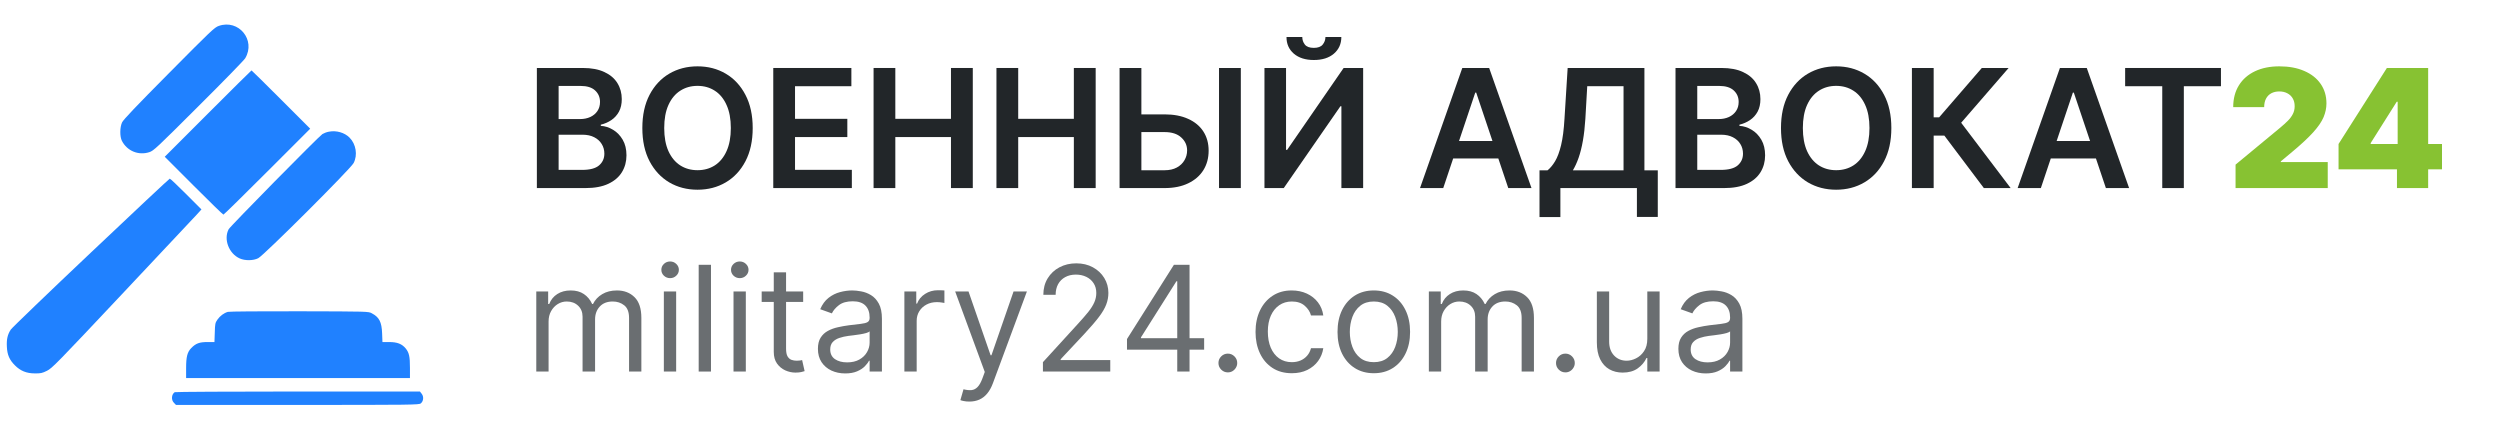
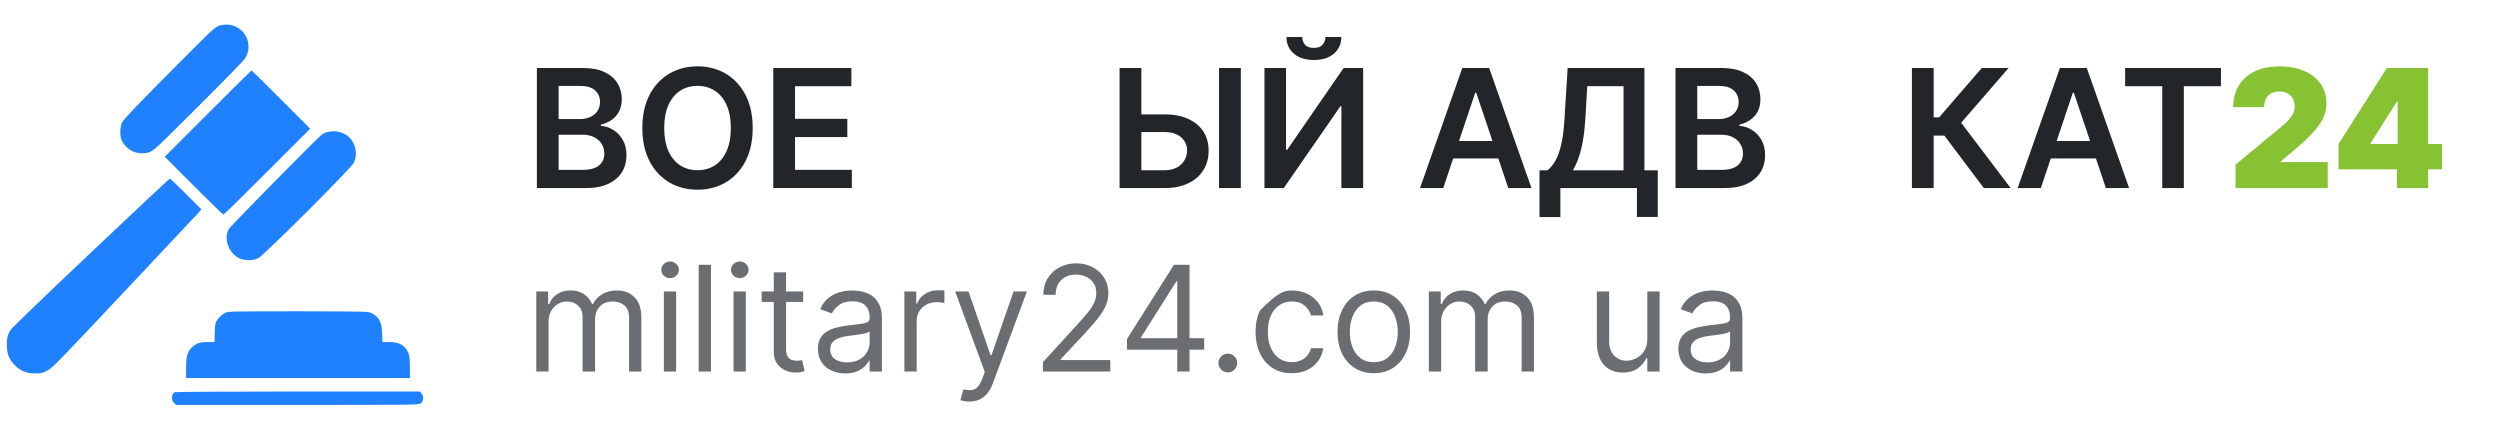
<svg xmlns="http://www.w3.org/2000/svg" width="431" height="74" viewBox="0 0 431 74" fill="none">
  <path d="M294.063 64.379C293.188 64.379 292.395 64.214 291.682 63.885C290.969 63.549 290.403 63.067 289.983 62.438C289.564 61.803 289.354 61.036 289.354 60.138C289.354 59.347 289.51 58.706 289.822 58.215C290.133 57.717 290.549 57.328 291.071 57.047C291.592 56.765 292.167 56.555 292.796 56.417C293.431 56.274 294.069 56.16 294.71 56.076C295.549 55.968 296.229 55.887 296.75 55.833C297.277 55.773 297.66 55.675 297.9 55.537C298.146 55.399 298.268 55.159 298.268 54.818V54.746C298.268 53.859 298.026 53.17 297.541 52.679C297.061 52.188 296.333 51.942 295.357 51.942C294.345 51.942 293.551 52.164 292.976 52.607C292.401 53.051 291.996 53.524 291.763 54.027L289.75 53.308C290.109 52.469 290.588 51.817 291.187 51.349C291.792 50.876 292.451 50.547 293.164 50.361C293.883 50.169 294.59 50.073 295.285 50.073C295.728 50.073 296.238 50.127 296.813 50.235C297.394 50.337 297.954 50.55 298.493 50.873C299.038 51.197 299.491 51.685 299.85 52.338C300.209 52.991 300.389 53.865 300.389 54.962V64.056H298.268V62.187H298.161C298.017 62.486 297.777 62.807 297.442 63.148C297.106 63.489 296.66 63.78 296.103 64.02C295.546 64.259 294.866 64.379 294.063 64.379ZM294.386 62.474C295.225 62.474 295.932 62.309 296.507 61.98C297.088 61.65 297.526 61.225 297.819 60.704C298.119 60.183 298.268 59.635 298.268 59.059V57.118C298.179 57.226 297.981 57.325 297.675 57.415C297.376 57.499 297.028 57.574 296.633 57.64C296.244 57.7 295.863 57.753 295.492 57.801C295.126 57.843 294.83 57.879 294.602 57.909C294.051 57.981 293.536 58.098 293.057 58.26C292.583 58.415 292.2 58.652 291.906 58.969C291.619 59.281 291.475 59.706 291.475 60.245C291.475 60.982 291.748 61.54 292.293 61.917C292.844 62.288 293.542 62.474 294.386 62.474Z" fill="#6A6E71" />
  <path d="M283.996 58.412V50.252H286.117V64.055H283.996V61.719H283.853C283.529 62.42 283.026 63.016 282.343 63.507C281.66 63.992 280.797 64.235 279.755 64.235C278.892 64.235 278.125 64.046 277.454 63.669C276.783 63.285 276.256 62.71 275.873 61.943C275.489 61.171 275.298 60.197 275.298 59.023V50.252H277.418V58.879C277.418 59.886 277.7 60.688 278.263 61.287C278.832 61.886 279.557 62.186 280.438 62.186C280.965 62.186 281.501 62.051 282.046 61.782C282.597 61.512 283.059 61.099 283.43 60.542C283.808 59.984 283.996 59.275 283.996 58.412Z" fill="#6A6E71" />
-   <path d="M269.875 64.199C269.431 64.199 269.051 64.04 268.733 63.723C268.416 63.405 268.257 63.025 268.257 62.581C268.257 62.138 268.416 61.758 268.733 61.44C269.051 61.123 269.431 60.964 269.875 60.964C270.318 60.964 270.698 61.123 271.016 61.44C271.333 61.758 271.492 62.138 271.492 62.581C271.492 62.875 271.417 63.145 271.267 63.39C271.124 63.636 270.929 63.833 270.683 63.983C270.444 64.127 270.174 64.199 269.875 64.199Z" fill="#6A6E71" />
  <path d="M246.335 64.056V50.253H248.384V52.41H248.564C248.852 51.673 249.316 51.101 249.957 50.693C250.598 50.28 251.368 50.073 252.266 50.073C253.177 50.073 253.935 50.28 254.54 50.693C255.151 51.101 255.627 51.673 255.969 52.41H256.112C256.466 51.697 256.996 51.131 257.703 50.711C258.41 50.286 259.258 50.073 260.246 50.073C261.48 50.073 262.49 50.46 263.274 51.233C264.059 51.999 264.451 53.194 264.451 54.818V64.056H262.331V54.818C262.331 53.8 262.052 53.072 261.495 52.634C260.938 52.197 260.282 51.978 259.527 51.978C258.557 51.978 257.805 52.272 257.272 52.859C256.738 53.44 256.472 54.177 256.472 55.069V64.056H254.315V54.602C254.315 53.818 254.061 53.185 253.551 52.706C253.042 52.221 252.386 51.978 251.583 51.978C251.032 51.978 250.517 52.125 250.038 52.419C249.564 52.712 249.181 53.12 248.888 53.641C248.6 54.156 248.456 54.752 248.456 55.429V64.056H246.335Z" fill="#6A6E71" />
  <path d="M236.844 64.343C235.598 64.343 234.504 64.047 233.564 63.454C232.629 62.861 231.898 62.031 231.371 60.964C230.85 59.898 230.589 58.652 230.589 57.226C230.589 55.788 230.85 54.533 231.371 53.461C231.898 52.389 232.629 51.556 233.564 50.963C234.504 50.37 235.598 50.073 236.844 50.073C238.09 50.073 239.18 50.37 240.115 50.963C241.055 51.556 241.786 52.389 242.307 53.461C242.834 54.533 243.098 55.788 243.098 57.226C243.098 58.652 242.834 59.898 242.307 60.964C241.786 62.031 241.055 62.861 240.115 63.454C239.18 64.047 238.09 64.343 236.844 64.343ZM236.844 62.438C237.79 62.438 238.569 62.196 239.18 61.71C239.791 61.225 240.243 60.587 240.537 59.796C240.831 59.005 240.977 58.149 240.977 57.226C240.977 56.304 240.831 55.444 240.537 54.647C240.243 53.85 239.791 53.206 239.18 52.715C238.569 52.224 237.79 51.978 236.844 51.978C235.897 51.978 235.118 52.224 234.507 52.715C233.896 53.206 233.444 53.85 233.15 54.647C232.857 55.444 232.71 56.304 232.71 57.226C232.71 58.149 232.857 59.005 233.15 59.796C233.444 60.587 233.896 61.225 234.507 61.71C235.118 62.196 235.897 62.438 236.844 62.438Z" fill="#6A6E71" />
-   <path d="M222.709 64.343C221.415 64.343 220.3 64.038 219.366 63.427C218.431 62.816 217.712 61.974 217.209 60.901C216.706 59.829 216.454 58.604 216.454 57.226C216.454 55.824 216.712 54.587 217.227 53.515C217.748 52.437 218.473 51.595 219.402 50.99C220.336 50.379 221.427 50.073 222.673 50.073C223.643 50.073 224.518 50.253 225.297 50.612C226.075 50.972 226.713 51.475 227.211 52.122C227.708 52.769 228.016 53.524 228.136 54.387H226.015C225.854 53.758 225.494 53.2 224.937 52.715C224.386 52.224 223.643 51.978 222.709 51.978C221.882 51.978 221.157 52.194 220.534 52.625C219.917 53.051 219.435 53.653 219.087 54.431C218.746 55.204 218.575 56.112 218.575 57.154C218.575 58.221 218.743 59.149 219.078 59.94C219.42 60.731 219.899 61.345 220.516 61.782C221.139 62.219 221.87 62.438 222.709 62.438C223.26 62.438 223.76 62.342 224.209 62.151C224.659 61.959 225.039 61.683 225.35 61.324C225.662 60.964 225.884 60.533 226.015 60.03H228.136C228.016 60.845 227.72 61.578 227.247 62.231C226.779 62.879 226.159 63.394 225.386 63.777C224.62 64.154 223.727 64.343 222.709 64.343Z" fill="#6A6E71" />
+   <path d="M222.709 64.343C221.415 64.343 220.3 64.038 219.366 63.427C218.431 62.816 217.712 61.974 217.209 60.901C216.706 59.829 216.454 58.604 216.454 57.226C216.454 55.824 216.712 54.587 217.227 53.515C220.336 50.379 221.427 50.073 222.673 50.073C223.643 50.073 224.518 50.253 225.297 50.612C226.075 50.972 226.713 51.475 227.211 52.122C227.708 52.769 228.016 53.524 228.136 54.387H226.015C225.854 53.758 225.494 53.2 224.937 52.715C224.386 52.224 223.643 51.978 222.709 51.978C221.882 51.978 221.157 52.194 220.534 52.625C219.917 53.051 219.435 53.653 219.087 54.431C218.746 55.204 218.575 56.112 218.575 57.154C218.575 58.221 218.743 59.149 219.078 59.94C219.42 60.731 219.899 61.345 220.516 61.782C221.139 62.219 221.87 62.438 222.709 62.438C223.26 62.438 223.76 62.342 224.209 62.151C224.659 61.959 225.039 61.683 225.35 61.324C225.662 60.964 225.884 60.533 226.015 60.03H228.136C228.016 60.845 227.72 61.578 227.247 62.231C226.779 62.879 226.159 63.394 225.386 63.777C224.62 64.154 223.727 64.343 222.709 64.343Z" fill="#6A6E71" />
  <path d="M211.678 64.199C211.235 64.199 210.854 64.04 210.537 63.723C210.219 63.405 210.061 63.025 210.061 62.581C210.061 62.138 210.219 61.758 210.537 61.44C210.854 61.123 211.235 60.964 211.678 60.964C212.121 60.964 212.502 61.123 212.819 61.44C213.137 61.758 213.296 62.138 213.296 62.581C213.296 62.875 213.221 63.145 213.071 63.39C212.927 63.636 212.733 63.833 212.487 63.983C212.247 64.127 211.978 64.199 211.678 64.199Z" fill="#6A6E71" />
  <path d="M194.294 60.281V58.448L202.382 45.651H203.712V48.491H202.813L196.703 58.16V58.304H207.594V60.281H194.294ZM202.957 64.055V59.724V58.87V45.651H205.078V64.055H202.957Z" fill="#6A6E71" />
  <path d="M179.8 64.056V62.438L185.874 55.788C186.587 55.01 187.174 54.333 187.636 53.758C188.097 53.176 188.438 52.631 188.66 52.122C188.888 51.607 189.002 51.068 189.002 50.505C189.002 49.858 188.846 49.297 188.534 48.824C188.229 48.351 187.809 47.985 187.276 47.728C186.743 47.47 186.144 47.341 185.479 47.341C184.772 47.341 184.155 47.488 183.628 47.782C183.107 48.069 182.702 48.474 182.415 48.995C182.133 49.516 181.992 50.127 181.992 50.828H179.872C179.872 49.75 180.12 48.803 180.618 47.988C181.115 47.174 181.792 46.539 182.648 46.083C183.511 45.628 184.479 45.4 185.551 45.4C186.629 45.4 187.585 45.628 188.418 46.083C189.25 46.539 189.903 47.153 190.376 47.925C190.85 48.698 191.086 49.558 191.086 50.505C191.086 51.181 190.964 51.843 190.718 52.49C190.478 53.132 190.059 53.847 189.46 54.638C188.867 55.423 188.043 56.381 186.989 57.514L182.855 61.935V62.079H191.41V64.056H179.8Z" fill="#6A6E71" />
  <path d="M167.116 69.231C166.756 69.231 166.436 69.201 166.154 69.141C165.873 69.087 165.678 69.034 165.57 68.98L166.109 67.11C166.625 67.242 167.08 67.29 167.475 67.254C167.871 67.218 168.221 67.041 168.527 66.724C168.838 66.412 169.123 65.906 169.38 65.205L169.776 64.127L164.672 50.252H166.972L170.782 61.252H170.926L174.736 50.252H177.037L171.178 66.068C170.914 66.781 170.588 67.371 170.198 67.838C169.809 68.312 169.356 68.662 168.841 68.89C168.332 69.117 167.757 69.231 167.116 69.231Z" fill="#6A6E71" />
  <path d="M155.915 64.055V50.253H157.964V52.338H158.107C158.359 51.655 158.814 51.1 159.473 50.675C160.132 50.25 160.875 50.037 161.702 50.037C161.858 50.037 162.052 50.04 162.286 50.046C162.519 50.052 162.696 50.061 162.816 50.073V52.23C162.744 52.212 162.579 52.185 162.322 52.149C162.07 52.107 161.804 52.086 161.522 52.086C160.851 52.086 160.252 52.227 159.725 52.508C159.204 52.784 158.79 53.167 158.485 53.658C158.185 54.144 158.035 54.698 158.035 55.321V64.055H155.915Z" fill="#6A6E71" />
  <path d="M145.718 64.379C144.843 64.379 144.049 64.214 143.336 63.885C142.623 63.549 142.057 63.067 141.638 62.438C141.219 61.803 141.009 61.036 141.009 60.138C141.009 59.347 141.165 58.706 141.476 58.215C141.788 57.717 142.204 57.328 142.725 57.047C143.246 56.765 143.822 56.555 144.451 56.417C145.086 56.274 145.724 56.16 146.365 56.076C147.203 55.968 147.883 55.887 148.405 55.833C148.932 55.773 149.315 55.675 149.555 55.537C149.8 55.399 149.923 55.159 149.923 54.818V54.746C149.923 53.859 149.681 53.17 149.195 52.679C148.716 52.188 147.988 51.942 147.012 51.942C145.999 51.942 145.205 52.164 144.63 52.607C144.055 53.051 143.651 53.524 143.417 54.027L141.404 53.308C141.764 52.469 142.243 51.817 142.842 51.349C143.447 50.876 144.106 50.547 144.819 50.361C145.538 50.169 146.245 50.073 146.94 50.073C147.383 50.073 147.892 50.127 148.467 50.235C149.049 50.337 149.609 50.55 150.148 50.873C150.693 51.197 151.145 51.685 151.505 52.338C151.864 52.991 152.044 53.865 152.044 54.962V64.056H149.923V62.187H149.815C149.672 62.486 149.432 62.807 149.096 63.148C148.761 63.489 148.315 63.78 147.757 64.02C147.2 64.259 146.52 64.379 145.718 64.379ZM146.041 62.474C146.88 62.474 147.587 62.309 148.162 61.98C148.743 61.65 149.18 61.225 149.474 60.704C149.773 60.183 149.923 59.635 149.923 59.059V57.118C149.833 57.226 149.636 57.325 149.33 57.415C149.031 57.499 148.683 57.574 148.288 57.64C147.898 57.7 147.518 57.753 147.146 57.801C146.781 57.843 146.484 57.879 146.257 57.909C145.706 57.981 145.19 58.098 144.711 58.26C144.238 58.415 143.855 58.652 143.561 58.969C143.273 59.281 143.13 59.706 143.13 60.245C143.13 60.982 143.402 61.54 143.947 61.917C144.499 62.288 145.196 62.474 146.041 62.474Z" fill="#6A6E71" />
  <path d="M138.466 50.253V52.05H131.313V50.253H138.466ZM133.398 46.946H135.518V60.102C135.518 60.701 135.605 61.15 135.779 61.449C135.959 61.743 136.186 61.941 136.462 62.042C136.743 62.138 137.04 62.186 137.352 62.186C137.585 62.186 137.777 62.174 137.927 62.15C138.076 62.12 138.196 62.096 138.286 62.078L138.717 63.983C138.574 64.037 138.373 64.091 138.115 64.145C137.858 64.205 137.531 64.235 137.136 64.235C136.537 64.235 135.95 64.106 135.375 63.849C134.805 63.591 134.332 63.199 133.955 62.672C133.583 62.144 133.398 61.479 133.398 60.677V46.946Z" fill="#6A6E71" />
  <path d="M126.458 64.055V50.253H128.579V64.055H126.458ZM127.536 47.952C127.123 47.952 126.767 47.811 126.467 47.53C126.174 47.248 126.027 46.91 126.027 46.514C126.027 46.119 126.174 45.781 126.467 45.499C126.767 45.217 127.123 45.077 127.536 45.077C127.95 45.077 128.303 45.217 128.597 45.499C128.896 45.781 129.046 46.119 129.046 46.514C129.046 46.91 128.896 47.248 128.597 47.53C128.303 47.811 127.95 47.952 127.536 47.952Z" fill="#6A6E71" />
  <path d="M122.574 45.651V64.055H120.453V45.651H122.574Z" fill="#6A6E71" />
  <path d="M114.448 64.055V50.253H116.569V64.055H114.448ZM115.526 47.952C115.113 47.952 114.757 47.811 114.457 47.53C114.163 47.248 114.017 46.91 114.017 46.514C114.017 46.119 114.163 45.781 114.457 45.499C114.757 45.217 115.113 45.077 115.526 45.077C115.94 45.077 116.293 45.217 116.587 45.499C116.886 45.781 117.036 46.119 117.036 46.514C117.036 46.91 116.886 47.248 116.587 47.53C116.293 47.811 115.94 47.952 115.526 47.952Z" fill="#6A6E71" />
  <path d="M92.455 64.056V50.253H94.503V52.41H94.683C94.971 51.673 95.435 51.101 96.076 50.693C96.717 50.28 97.487 50.073 98.385 50.073C99.296 50.073 100.054 50.28 100.659 50.693C101.27 51.101 101.746 51.673 102.088 52.41H102.232C102.585 51.697 103.115 51.131 103.822 50.711C104.529 50.286 105.377 50.073 106.365 50.073C107.599 50.073 108.609 50.46 109.393 51.233C110.178 51.999 110.571 53.194 110.571 54.818V64.056H108.45V54.818C108.45 53.8 108.171 53.072 107.614 52.634C107.057 52.197 106.401 51.978 105.646 51.978C104.676 51.978 103.924 52.272 103.391 52.859C102.858 53.44 102.591 54.177 102.591 55.069V64.056H100.434V54.602C100.434 53.818 100.18 53.185 99.671 52.706C99.161 52.221 98.505 51.978 97.703 51.978C97.151 51.978 96.636 52.125 96.157 52.419C95.684 52.712 95.3 53.12 95.007 53.641C94.719 54.156 94.575 54.752 94.575 55.429V64.056H92.455Z" fill="#6A6E71" />
  <path d="M403.167 29.189V24.822L411.497 11.72H415.46V17.543H413.196L408.707 24.66V24.822H421V29.189H403.167ZM413.236 32.424V27.855L413.357 25.954V11.72H418.614V32.424H413.236Z" fill="#87C232" />
  <path d="M385.41 32.424V28.38L393.133 21.991C393.646 21.567 394.084 21.169 394.448 20.798C394.818 20.421 395.101 20.033 395.297 19.636C395.499 19.238 395.6 18.797 395.6 18.311C395.6 17.779 395.486 17.324 395.256 16.947C395.034 16.569 394.724 16.279 394.326 16.077C393.929 15.868 393.47 15.764 392.951 15.764C392.433 15.764 391.974 15.868 391.577 16.077C391.186 16.286 390.882 16.593 390.667 16.997C390.451 17.402 390.343 17.894 390.343 18.473H385.005C385.005 17.017 385.332 15.764 385.986 14.713C386.64 13.661 387.563 12.852 388.756 12.286C389.949 11.72 391.347 11.437 392.951 11.437C394.609 11.437 396.045 11.703 397.258 12.236C398.478 12.761 399.418 13.503 400.079 14.46C400.746 15.417 401.079 16.539 401.079 17.826C401.079 18.621 400.914 19.413 400.584 20.202C400.254 20.984 399.661 21.85 398.805 22.8C397.949 23.75 396.732 24.883 395.155 26.197L393.214 27.814V27.936H401.302V32.424H385.41Z" fill="#87C232" />
  <path d="M366.374 14.864V11.72H382.893V14.864H376.493V32.424H372.773V14.864H366.374Z" fill="#222629" />
  <path d="M351.844 32.424H347.841L355.13 11.72H359.76L367.059 32.424H363.055L357.526 15.966H357.364L351.844 32.424ZM351.976 24.306H362.894V27.319H351.976V24.306Z" fill="#222629" />
  <path d="M342.018 32.424L335.204 23.376H333.364V32.424H329.614V11.72H333.364V20.232H334.304L341.664 11.72H346.284L338.105 21.162L346.638 32.424H342.018Z" fill="#222629" />
-   <path d="M326.068 22.072C326.068 24.303 325.65 26.214 324.814 27.804C323.985 29.388 322.853 30.601 321.417 31.444C319.989 32.286 318.368 32.707 316.555 32.707C314.742 32.707 313.118 32.286 311.682 31.444C310.253 30.594 309.121 29.378 308.285 27.794C307.456 26.203 307.042 24.296 307.042 22.072C307.042 19.841 307.456 17.934 308.285 16.35C309.121 14.76 310.253 13.543 311.682 12.701C313.118 11.858 314.742 11.437 316.555 11.437C318.368 11.437 319.989 11.858 321.417 12.701C322.853 13.543 323.985 14.76 324.814 16.35C325.65 17.934 326.068 19.841 326.068 22.072ZM322.297 22.072C322.297 20.502 322.051 19.177 321.559 18.099C321.074 17.014 320.4 16.195 319.537 15.643C318.674 15.083 317.68 14.803 316.555 14.803C315.429 14.803 314.435 15.083 313.572 15.643C312.71 16.195 312.032 17.014 311.54 18.099C311.055 19.177 310.813 20.502 310.813 22.072C310.813 23.642 311.055 24.97 311.54 26.055C312.032 27.134 312.71 27.952 313.572 28.512C314.435 29.064 315.429 29.341 316.555 29.341C317.68 29.341 318.674 29.064 319.537 28.512C320.4 27.952 321.074 27.134 321.559 26.055C322.051 24.97 322.297 23.642 322.297 22.072Z" fill="#222629" />
  <path d="M288.858 32.424V11.72H296.783C298.28 11.72 299.523 11.956 300.514 12.428C301.511 12.893 302.256 13.53 302.748 14.339C303.247 15.147 303.496 16.064 303.496 17.088C303.496 17.931 303.334 18.652 303.011 19.252C302.687 19.845 302.253 20.327 301.707 20.697C301.161 21.068 300.551 21.334 299.877 21.496V21.698C300.611 21.739 301.316 21.964 301.99 22.375C302.67 22.78 303.226 23.353 303.658 24.094C304.089 24.835 304.305 25.732 304.305 26.783C304.305 27.855 304.045 28.819 303.526 29.674C303.007 30.524 302.226 31.194 301.181 31.686C300.136 32.178 298.822 32.424 297.238 32.424H288.858ZM292.608 29.29H296.642C298.003 29.29 298.984 29.031 299.584 28.512C300.19 27.986 300.493 27.312 300.493 26.49C300.493 25.877 300.342 25.324 300.039 24.832C299.735 24.333 299.304 23.942 298.745 23.659C298.185 23.37 297.518 23.225 296.743 23.225H292.608V29.29ZM292.608 20.526H296.318C296.965 20.526 297.548 20.408 298.067 20.172C298.586 19.929 298.994 19.589 299.29 19.151C299.594 18.706 299.745 18.18 299.745 17.574C299.745 16.771 299.462 16.111 298.896 15.592C298.337 15.073 297.504 14.814 296.399 14.814H292.608V20.526Z" fill="#222629" />
  <path d="M265.411 37.418V29.361H266.796C267.261 28.99 267.696 28.468 268.1 27.794C268.505 27.12 268.848 26.197 269.132 25.024C269.415 23.852 269.61 22.335 269.718 20.475L270.264 11.72H283.497V29.361H285.802V37.398H282.203V32.424H269.01V37.418H265.411ZM271.164 29.361H279.898V14.864H273.64L273.317 20.475C273.229 21.884 273.088 23.144 272.892 24.256C272.697 25.368 272.451 26.349 272.154 27.198C271.858 28.04 271.527 28.761 271.164 29.361Z" fill="#222629" />
  <path d="M248.814 32.424H244.811L252.1 11.72H256.73L264.029 32.424H260.025L254.496 15.966H254.334L248.814 32.424ZM248.946 24.306H259.864V27.319H248.946V24.306Z" fill="#222629" />
  <path d="M217.993 11.72H221.713V25.833H221.906L231.641 11.72H235.007V32.424H231.257V18.322H231.085L221.319 32.424H217.993V11.72ZM228.507 6.382H231.247C231.247 7.562 230.819 8.519 229.963 9.253C229.114 9.981 227.961 10.345 226.505 10.345C225.063 10.345 223.914 9.981 223.058 9.253C222.209 8.519 221.788 7.562 221.794 6.382H224.514C224.514 6.868 224.662 7.302 224.959 7.686C225.262 8.064 225.777 8.253 226.505 8.253C227.22 8.253 227.729 8.064 228.032 7.686C228.342 7.309 228.5 6.874 228.507 6.382Z" fill="#222629" />
  <path d="M195.51 19.717H200.767C202.351 19.717 203.709 19.976 204.841 20.495C205.98 21.007 206.853 21.732 207.459 22.669C208.066 23.605 208.369 24.707 208.369 25.974C208.369 27.248 208.066 28.37 207.459 29.341C206.853 30.305 205.98 31.059 204.841 31.605C203.709 32.151 202.351 32.424 200.767 32.424H193.013V11.72H196.774V29.351H200.767C201.602 29.351 202.31 29.193 202.89 28.876C203.469 28.559 203.907 28.141 204.204 27.622C204.507 27.103 204.659 26.541 204.659 25.934C204.659 25.058 204.322 24.313 203.648 23.7C202.981 23.08 202.02 22.77 200.767 22.77H195.51V19.717ZM213.919 11.72V32.424H210.158V11.72H213.919Z" fill="#222629" />
-   <path d="M171.788 32.424V11.72H175.539V20.485H185.132V11.72H188.893V32.424H185.132V23.629H175.539V32.424H171.788Z" fill="#222629" />
-   <path d="M150.604 32.424V11.72H154.354V20.485H163.948V11.72H167.709V32.424H163.948V23.629H154.354V32.424H150.604Z" fill="#222629" />
  <path d="M133.312 32.424V11.72H146.777V14.864H137.062V20.485H146.08V23.629H137.062V29.28H146.858V32.424H133.312Z" fill="#222629" />
  <path d="M129.766 22.072C129.766 24.303 129.348 26.214 128.512 27.804C127.683 29.388 126.551 30.601 125.116 31.444C123.687 32.286 122.066 32.707 120.253 32.707C118.44 32.707 116.816 32.286 115.38 31.444C113.951 30.594 112.819 29.378 111.983 27.794C111.154 26.203 110.74 24.296 110.74 22.072C110.74 19.841 111.154 17.934 111.983 16.35C112.819 14.76 113.951 13.543 115.38 12.701C116.816 11.858 118.44 11.437 120.253 11.437C122.066 11.437 123.687 11.858 125.116 12.701C126.551 13.543 127.683 14.76 128.512 16.35C129.348 17.934 129.766 19.841 129.766 22.072ZM125.995 22.072C125.995 20.502 125.749 19.177 125.257 18.099C124.772 17.014 124.098 16.195 123.235 15.643C122.373 15.083 121.378 14.803 120.253 14.803C119.127 14.803 118.133 15.083 117.271 15.643C116.408 16.195 115.731 17.014 115.239 18.099C114.753 19.177 114.511 20.502 114.511 22.072C114.511 23.642 114.753 24.97 115.239 26.055C115.731 27.134 116.408 27.952 117.271 28.512C118.133 29.064 119.127 29.341 120.253 29.341C121.378 29.341 122.373 29.064 123.235 28.512C124.098 27.952 124.772 27.134 125.257 26.055C125.749 24.97 125.995 23.642 125.995 22.072Z" fill="#222629" />
  <path d="M92.556 32.424V11.72H100.481C101.978 11.72 103.221 11.956 104.212 12.428C105.209 12.893 105.954 13.53 106.446 14.339C106.945 15.147 107.194 16.064 107.194 17.088C107.194 17.931 107.032 18.652 106.709 19.252C106.385 19.845 105.951 20.327 105.405 20.697C104.859 21.068 104.249 21.334 103.575 21.496V21.698C104.31 21.739 105.014 21.964 105.688 22.375C106.368 22.78 106.924 23.353 107.356 24.094C107.787 24.835 108.003 25.732 108.003 26.783C108.003 27.855 107.743 28.819 107.224 29.674C106.705 30.524 105.924 31.194 104.879 31.686C103.834 32.178 102.52 32.424 100.936 32.424H92.556ZM96.306 29.29H100.34C101.701 29.29 102.682 29.031 103.282 28.512C103.888 27.986 104.192 27.312 104.192 26.49C104.192 25.877 104.04 25.324 103.737 24.832C103.433 24.333 103.002 23.942 102.443 23.659C101.883 23.37 101.216 23.225 100.441 23.225H96.306V29.29ZM96.306 20.526H100.016C100.663 20.526 101.246 20.408 101.765 20.172C102.284 19.929 102.692 19.589 102.989 19.151C103.292 18.706 103.443 18.18 103.443 17.574C103.443 16.771 103.16 16.111 102.594 15.592C102.035 15.073 101.203 14.814 100.097 14.814H96.306V20.526Z" fill="#222629" />
  <path d="M37.723 4.466C36.971 4.726 36.451 5.232 29.137 12.603C23.4 18.384 21.275 20.625 21.044 21.102C20.654 21.94 20.639 23.544 21.015 24.281C21.911 26.03 23.877 26.84 25.741 26.233C26.478 26.001 26.984 25.524 34.225 18.298C38.474 14.078 42.087 10.363 42.275 10.045C44.14 6.909 41.148 3.267 37.723 4.466Z" fill="#2081FF" />
  <path d="M35.844 19.584L28.4 27.027L33.387 32.014C36.133 34.76 38.431 37 38.518 37C38.604 37 42.001 33.661 46.077 29.585L53.477 22.186L48.447 17.156C45.686 14.395 43.403 12.141 43.359 12.141C43.316 12.141 39.934 15.494 35.844 19.584Z" fill="#2081FF" />
  <path d="M56.685 22.706C56.338 22.764 55.847 22.952 55.587 23.111C54.951 23.515 39.703 38.995 39.414 39.529C38.518 41.264 39.457 43.721 41.336 44.559C42.247 44.964 43.663 44.949 44.516 44.516C45.47 44.053 60.443 29.109 60.963 28.111C61.686 26.724 61.383 24.845 60.255 23.718C59.388 22.85 57.972 22.446 56.685 22.706Z" fill="#2081FF" />
  <path d="M15.696 43.518C8.311 50.499 2.081 56.497 1.864 56.815C1.301 57.668 1.113 58.492 1.185 59.792C1.243 61.151 1.633 62.062 2.573 62.986C3.512 63.94 4.582 64.374 5.998 64.374C7.024 64.388 7.27 64.331 8.094 63.926C8.975 63.492 9.77 62.683 21.029 50.716C27.634 43.706 33.416 37.549 33.878 37.043L34.731 36.104L32.072 33.444C30.612 31.985 29.354 30.785 29.268 30.799C29.195 30.799 23.082 36.523 15.696 43.518Z" fill="#2081FF" />
  <path d="M39.284 53.766C38.59 53.968 37.925 54.474 37.491 55.095C37.101 55.659 37.072 55.803 37.029 57.336L36.971 58.969H35.757C34.384 58.969 33.763 59.2 32.982 59.995C32.288 60.703 32.086 61.498 32.086 63.478V65.184H51.381H70.676V63.435C70.676 61.455 70.531 60.804 69.939 60.067C69.288 59.287 68.479 58.969 67.106 58.969H65.935L65.877 57.48C65.805 55.514 65.386 54.691 64.1 54.011C63.522 53.693 63.507 53.693 51.598 53.664C45.036 53.65 39.5 53.693 39.284 53.766Z" fill="#2081FF" />
  <path d="M30.12 67.612C29.557 67.987 29.484 68.956 29.99 69.447L30.337 69.809H51.28C71.023 69.809 72.251 69.794 72.54 69.548C73.017 69.173 73.09 68.378 72.699 67.886L72.396 67.496H51.337C39.761 67.496 30.207 67.554 30.12 67.612Z" fill="#2081FF" />
</svg>